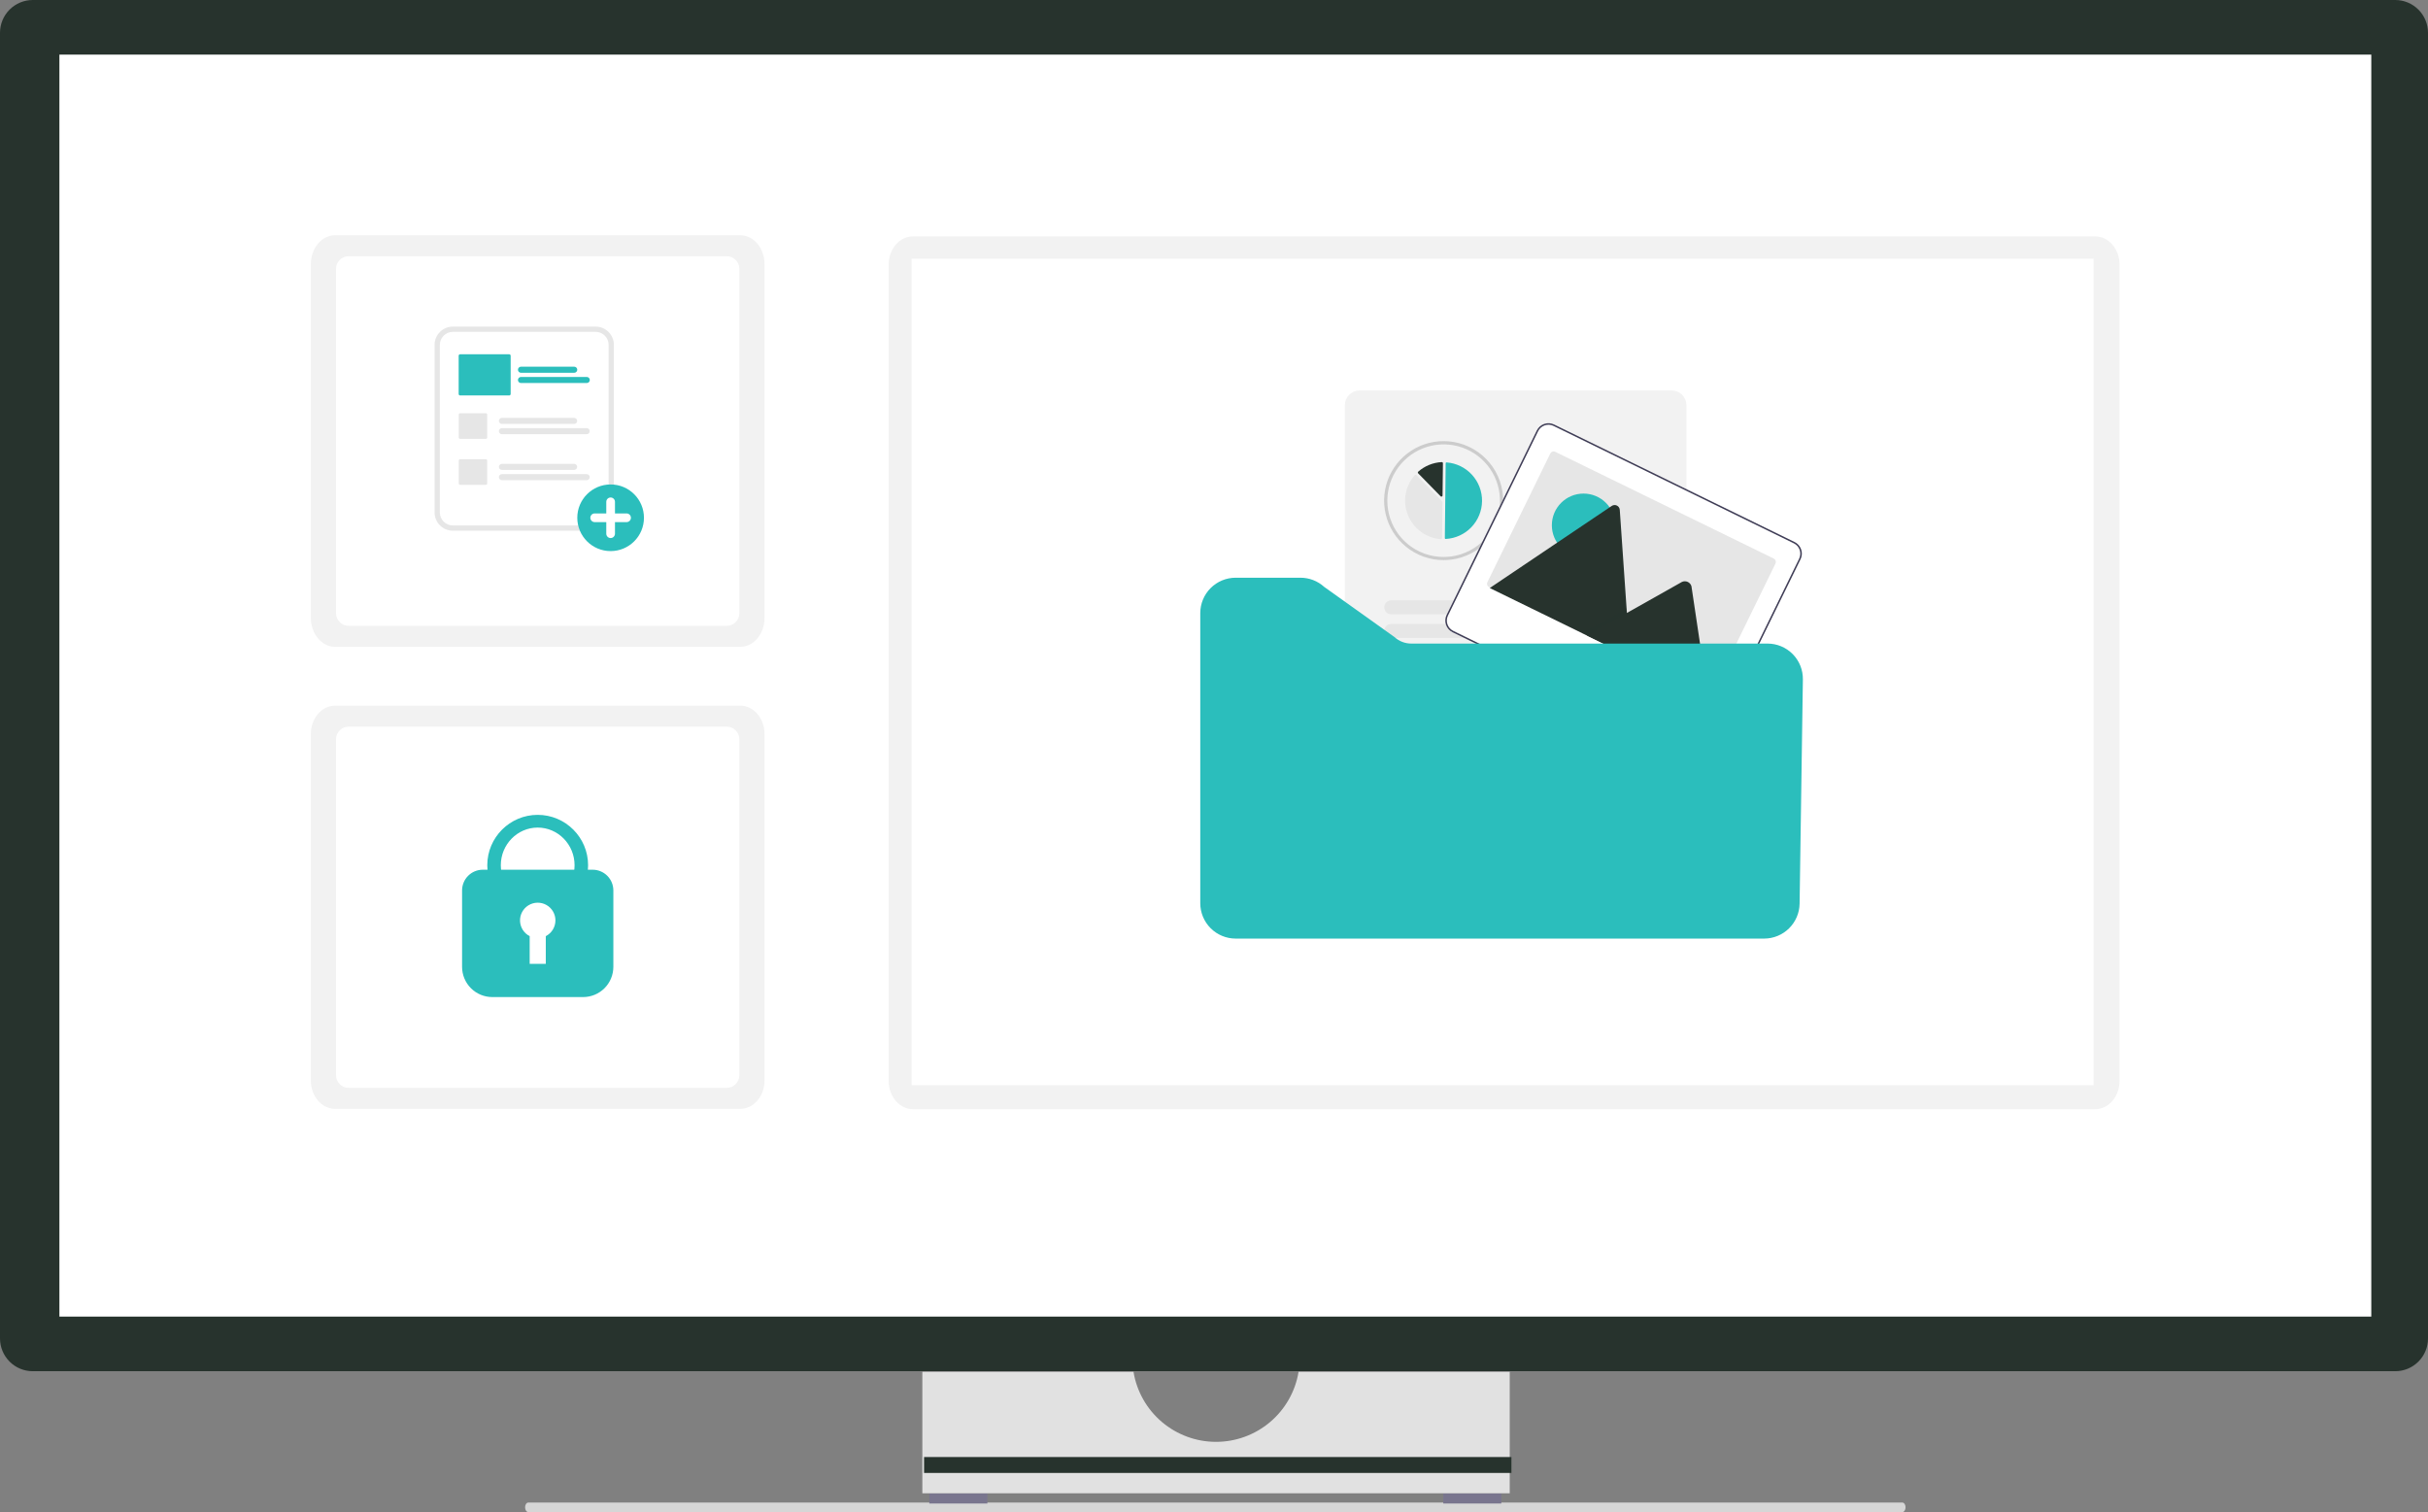
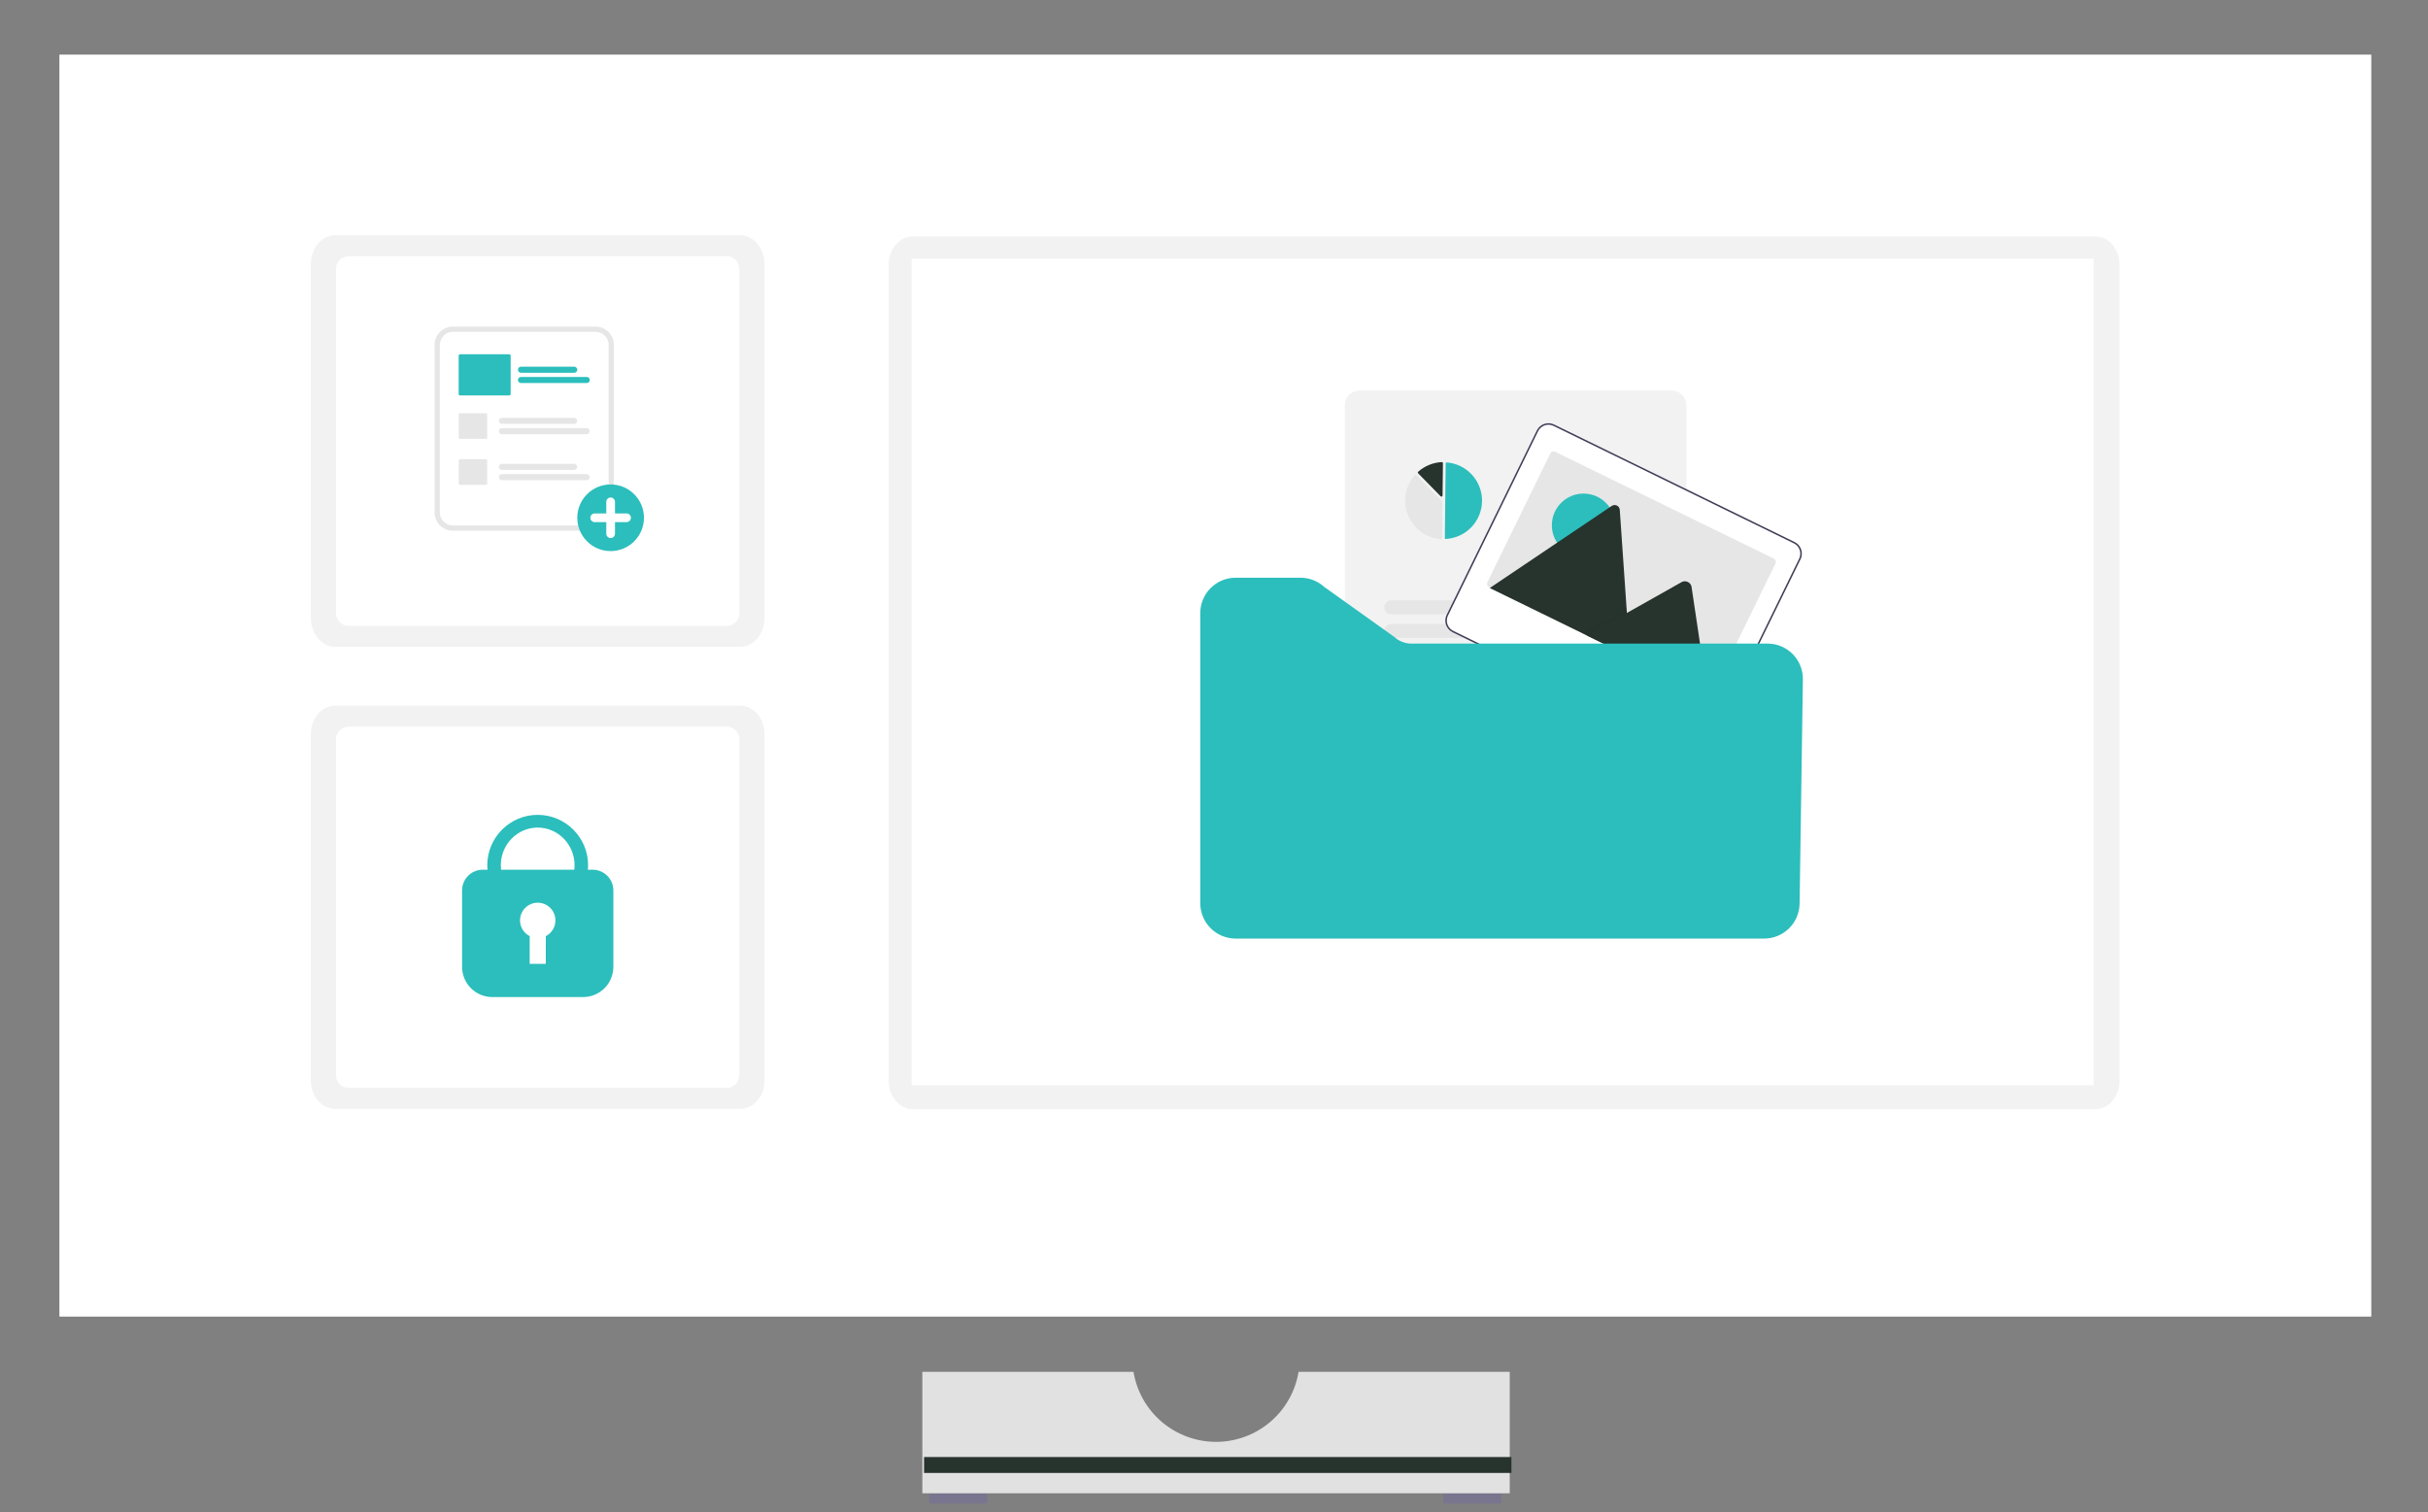
<svg xmlns="http://www.w3.org/2000/svg" width="578" height="360" viewBox="0 0 578 360" fill="none">
  <rect x="0" y="0" width="578" height="360" fill="#808080" stroke="none" />
  <g clip-path="url(#clip0_20_2308)">
-     <path d="M125 358.862C125 359.493 125.346 360 125.776 360H452.855C453.289 360 453.631 359.493 453.631 358.862C453.631 358.231 453.285 357.725 452.855 357.725H125.776C125.346 357.725 125 358.232 125 358.862Z" fill="#D6D6D6" />
    <path d="M235.051 355.52H221.231V357.957H235.051V355.52Z" fill="#79758E" />
    <path d="M357.398 355.519H343.578V357.956H357.398V355.519Z" fill="#79758E" />
    <path d="M309.131 326.615C308.362 331.269 305.964 335.499 302.366 338.55C298.768 341.602 294.203 343.277 289.484 343.277C284.765 343.277 280.2 341.602 276.602 338.55C273.004 335.499 270.606 331.269 269.837 326.615H219.571V355.518H359.399V326.615H309.131Z" fill="#E1E1E1" />
    <path d="M359.804 346.89H219.978V350.681H359.804V346.89Z" fill="#27332D" />
-     <path d="M570.205 326.461H7.795C5.728 326.459 3.747 325.637 2.286 324.176C0.824 322.715 0.002 320.735 0 318.668V7.794C0.002 5.727 0.824 3.746 2.285 2.285C3.747 0.824 5.728 0.002 7.795 0H570.205C572.272 0.002 574.253 0.824 575.714 2.285C577.175 3.746 577.997 5.727 578 7.793V318.668C577.997 320.734 577.175 322.715 575.714 324.176C574.253 325.637 572.272 326.459 570.205 326.461Z" fill="#27332D" />
    <path d="M564.5 13.002H14.14V313.457H564.5V13.002Z" fill="white" />
    <path d="M498.785 56.273H217.33C214.134 56.273 211.543 59.3 211.543 63.034V257.314C211.543 261.048 214.134 264.075 217.33 264.075H498.785C501.981 264.075 504.572 261.048 504.572 257.314V63.034C504.572 59.3 501.981 56.273 498.785 56.273Z" fill="#F2F2F2" />
    <path d="M498.392 61.582H217.013V258.364H498.392V61.582Z" fill="white" />
    <path d="M176.208 56H79.792C76.593 56 74 59.08 74 62.879V147.121C74 150.92 76.593 154 79.792 154H176.208C179.407 154 182 150.92 182 147.121V62.879C182 59.08 179.407 56 176.208 56Z" fill="#F2F2F2" />
    <path d="M173 61H83C81.343 61 80 62.343 80 64V146C80 147.657 81.343 149 83 149H173C174.657 149 176 147.657 176 146V64C176 62.343 174.657 61 173 61Z" fill="white" />
    <path d="M176.208 168H79.792C76.593 168 74 171.017 74 174.739V257.261C74 260.983 76.593 264 79.792 264H176.208C179.407 264 182 260.983 182 257.261V174.739C182 171.017 179.407 168 176.208 168Z" fill="#F2F2F2" />
    <path d="M173 173H83C81.343 173 80 174.343 80 176V256C80 257.657 81.343 259 83 259H173C174.657 259 176 257.657 176 256V176C176 174.343 174.657 173 173 173Z" fill="white" />
    <path d="M141.792 77.759H107.8C106.647 77.76 105.543 78.218 104.728 79.033C103.913 79.848 103.454 80.952 103.453 82.104V122.004C103.454 123.157 103.913 124.261 104.728 125.076C105.543 125.89 106.647 126.349 107.8 126.35H141.791C142.943 126.349 144.048 125.89 144.863 125.076C145.678 124.261 146.136 123.157 146.137 122.004V82.104C146.136 80.953 145.678 79.848 144.863 79.034C144.049 78.219 142.944 77.76 141.792 77.759Z" fill="#E6E6E6" />
    <path d="M141.793 79.009H107.802C106.981 79.01 106.194 79.336 105.614 79.916C105.034 80.496 104.708 81.283 104.707 82.103V122.003C104.708 122.824 105.034 123.61 105.614 124.19C106.194 124.771 106.981 125.097 107.802 125.098H141.793C142.613 125.097 143.4 124.771 143.98 124.19C144.561 123.61 144.887 122.824 144.888 122.003V82.103C144.887 81.283 144.561 80.496 143.98 79.916C143.4 79.336 142.613 79.01 141.793 79.009Z" fill="white" />
    <path d="M145.362 131.205C149.745 131.205 153.297 127.653 153.297 123.272C153.297 118.891 149.745 115.34 145.362 115.34C140.98 115.34 137.428 118.891 137.428 123.272C137.428 127.653 140.98 131.205 145.362 131.205Z" fill="#2BBEBC" />
    <path d="M149.158 122.236H146.398V119.477C146.398 119.203 146.289 118.94 146.095 118.745C145.901 118.551 145.638 118.442 145.363 118.442C145.089 118.442 144.825 118.551 144.631 118.745C144.437 118.94 144.328 119.203 144.328 119.477V122.236H141.568C141.294 122.236 141.031 122.345 140.836 122.539C140.642 122.733 140.533 122.997 140.533 123.271C140.533 123.545 140.642 123.809 140.836 124.003C141.031 124.197 141.294 124.306 141.568 124.306H144.328V127.065C144.328 127.339 144.437 127.602 144.631 127.796C144.825 127.991 145.089 128.1 145.363 128.1C145.638 128.1 145.901 127.991 146.095 127.796C146.289 127.602 146.398 127.339 146.398 127.065V124.306H149.158C149.433 124.306 149.696 124.197 149.89 124.003C150.084 123.809 150.193 123.545 150.193 123.271C150.193 122.997 150.084 122.733 149.89 122.539C149.696 122.345 149.433 122.236 149.158 122.236Z" fill="white" />
    <path d="M136.676 100.934H119.488C119.296 100.934 119.112 100.857 118.976 100.722C118.84 100.586 118.764 100.402 118.764 100.21C118.764 100.019 118.84 99.835 118.976 99.699C119.112 99.564 119.296 99.487 119.488 99.487H136.676C136.868 99.487 137.052 99.564 137.188 99.699C137.324 99.835 137.4 100.019 137.4 100.21C137.4 100.402 137.324 100.586 137.188 100.722C137.052 100.857 136.868 100.934 136.676 100.934Z" fill="#E6E6E6" />
    <path d="M139.661 103.376H119.486C119.294 103.376 119.11 103.3 118.975 103.164C118.839 103.029 118.763 102.845 118.763 102.653C118.763 102.461 118.839 102.277 118.975 102.142C119.11 102.006 119.294 101.93 119.486 101.93H139.661C139.853 101.93 140.037 102.006 140.173 102.142C140.308 102.277 140.384 102.461 140.384 102.653C140.384 102.845 140.308 103.029 140.173 103.164C140.037 103.3 139.853 103.376 139.661 103.376Z" fill="#E6E6E6" />
    <path d="M136.675 111.878H119.486C119.294 111.878 119.11 111.802 118.975 111.666C118.839 111.531 118.763 111.347 118.763 111.155C118.763 110.963 118.839 110.779 118.975 110.643C119.11 110.508 119.294 110.432 119.486 110.432H136.675C136.867 110.432 137.051 110.508 137.186 110.643C137.322 110.779 137.398 110.963 137.398 111.155C137.398 111.347 137.322 111.531 137.186 111.666C137.051 111.802 136.867 111.878 136.675 111.878Z" fill="#E6E6E6" />
    <path d="M139.661 114.322H119.486C119.294 114.322 119.11 114.246 118.975 114.11C118.839 113.975 118.763 113.791 118.763 113.599C118.763 113.407 118.839 113.223 118.975 113.088C119.11 112.952 119.294 112.876 119.486 112.876H139.661C139.853 112.876 140.037 112.952 140.173 113.088C140.308 113.223 140.384 113.407 140.384 113.599C140.384 113.791 140.308 113.975 140.173 114.11C140.037 114.246 139.853 114.322 139.661 114.322Z" fill="#E6E6E6" />
    <path d="M115.636 104.485H109.553C109.461 104.485 109.373 104.449 109.308 104.383C109.243 104.318 109.206 104.23 109.206 104.138V98.725C109.206 98.633 109.243 98.545 109.308 98.48C109.373 98.415 109.461 98.378 109.553 98.378H115.636C115.728 98.378 115.817 98.415 115.882 98.48C115.947 98.545 115.983 98.633 115.983 98.725V104.138C115.983 104.23 115.947 104.318 115.882 104.383C115.817 104.449 115.728 104.485 115.636 104.485Z" fill="#E6E6E6" />
    <path d="M115.636 115.43H109.553C109.461 115.43 109.373 115.393 109.308 115.328C109.243 115.263 109.206 115.175 109.206 115.083V109.668C109.206 109.576 109.243 109.488 109.308 109.423C109.373 109.358 109.461 109.321 109.553 109.321H115.636C115.728 109.321 115.817 109.358 115.882 109.423C115.947 109.488 115.983 109.576 115.983 109.668V115.081C115.984 115.127 115.975 115.172 115.957 115.215C115.94 115.257 115.914 115.295 115.882 115.328C115.85 115.36 115.812 115.386 115.769 115.403C115.727 115.421 115.682 115.43 115.636 115.43Z" fill="#E6E6E6" />
    <path d="M136.694 88.749H124.024C123.832 88.749 123.648 88.673 123.513 88.537C123.377 88.402 123.301 88.218 123.301 88.026C123.301 87.834 123.377 87.65 123.513 87.515C123.648 87.379 123.832 87.303 124.024 87.303H136.697C136.889 87.303 137.073 87.379 137.208 87.515C137.344 87.65 137.42 87.834 137.42 88.026C137.42 88.218 137.344 88.402 137.208 88.537C137.073 88.673 136.889 88.749 136.697 88.749H136.694Z" fill="#2BBEBC" />
    <path d="M139.68 91.192H124.024C123.832 91.192 123.648 91.115 123.513 90.98C123.377 90.844 123.301 90.66 123.301 90.468C123.301 90.276 123.377 90.093 123.513 89.957C123.648 89.821 123.832 89.745 124.024 89.745H139.682C139.874 89.745 140.058 89.821 140.194 89.957C140.33 90.093 140.406 90.276 140.406 90.468C140.406 90.66 140.33 90.844 140.194 90.98C140.058 91.115 139.874 91.192 139.682 91.192H139.68Z" fill="#2BBEBC" />
    <path d="M121.218 94.151H109.535C109.443 94.151 109.355 94.114 109.29 94.049C109.225 93.984 109.188 93.896 109.188 93.804V84.692C109.188 84.6 109.225 84.511 109.29 84.446C109.355 84.381 109.443 84.345 109.535 84.345H121.218C121.31 84.345 121.398 84.381 121.463 84.446C121.528 84.511 121.565 84.6 121.565 84.692V93.804C121.565 93.896 121.528 93.984 121.463 94.049C121.398 94.114 121.31 94.151 121.218 94.151Z" fill="#2BBEBC" />
    <path d="M397.939 200.799H323.671C322.736 200.798 321.839 200.426 321.178 199.765C320.517 199.103 320.145 198.206 320.145 197.271V96.481C320.146 95.547 320.518 94.651 321.179 93.99C321.84 93.329 322.737 92.957 323.671 92.956H397.939C398.874 92.957 399.77 93.329 400.431 93.99C401.092 94.651 401.464 95.547 401.466 96.481V197.271C401.465 198.206 401.094 199.103 400.432 199.765C399.771 200.426 398.874 200.798 397.939 200.799Z" fill="#F2F2F2" />
-     <path d="M345.016 132.787C344.853 132.799 344.697 132.854 344.562 132.946C345.247 132.904 345.925 132.809 346.595 132.664L345.016 132.787Z" fill="#27332D" />
-     <path d="M343.663 105.021C340.543 105.021 337.51 106.052 335.035 107.952C332.56 109.852 330.781 112.516 329.976 115.53C329.17 118.544 329.382 121.739 330.579 124.62C331.776 127.501 333.89 129.907 336.595 131.464C337.312 131.879 338.066 132.23 338.846 132.512L338.979 132.557C340.484 133.085 342.068 133.354 343.663 133.353C343.972 133.353 344.28 133.342 344.584 133.319C345.287 133.276 345.985 133.179 346.673 133.03C347.057 132.946 347.435 132.846 347.792 132.737C347.879 132.712 347.961 132.687 348.05 132.658C351.257 131.614 353.987 129.46 355.748 126.584C357.509 123.708 358.187 120.298 357.658 116.967C357.129 113.636 355.43 110.603 352.864 108.413C350.299 106.223 347.037 105.02 343.663 105.02V105.021ZM351.884 129.799C350.661 130.742 349.285 131.467 347.816 131.943L347.574 132.02C347.235 132.125 346.878 132.216 346.511 132.295C345.86 132.437 345.199 132.53 344.534 132.571C344.245 132.591 343.956 132.601 343.662 132.601C342.152 132.602 340.652 132.348 339.227 131.849L339.102 131.806C338.326 131.527 337.578 131.175 336.868 130.756C334.396 129.301 332.456 127.091 331.332 124.452C330.209 121.813 329.963 118.883 330.629 116.094C331.294 113.304 332.838 110.801 335.032 108.954C337.226 107.106 339.955 106.01 342.818 105.828C345.681 105.646 348.527 106.386 350.938 107.941C353.349 109.495 355.197 111.782 356.212 114.465C357.226 117.148 357.353 120.085 356.574 122.845C355.795 125.605 354.151 128.043 351.883 129.8L351.884 129.799Z" fill="#CCCCCC" />
    <path d="M383.563 119.131H362.548C362.107 119.131 361.684 118.956 361.372 118.644C361.06 118.332 360.884 117.909 360.884 117.468C360.884 117.027 361.06 116.604 361.372 116.292C361.684 115.98 362.107 115.805 362.548 115.805H383.563C384.004 115.805 384.427 115.98 384.739 116.292C385.051 116.604 385.227 117.027 385.227 117.468C385.227 117.909 385.051 118.332 384.739 118.644C384.427 118.956 384.004 119.131 383.563 119.131Z" fill="#E6E6E6" />
    <path d="M390.42 124.741H362.548C362.107 124.741 361.684 124.565 361.372 124.253C361.06 123.942 360.884 123.518 360.884 123.077C360.884 122.636 361.06 122.213 361.372 121.901C361.684 121.589 362.107 121.414 362.548 121.414H390.421C390.862 121.414 391.286 121.589 391.598 121.901C391.91 122.213 392.085 122.636 392.085 123.077C392.085 123.518 391.91 123.942 391.598 124.253C391.286 124.565 390.862 124.741 390.42 124.741Z" fill="#E6E6E6" />
    <path d="M383.53 146.257H331.19C330.749 146.257 330.326 146.082 330.014 145.77C329.702 145.458 329.526 145.035 329.526 144.594C329.526 144.153 329.702 143.73 330.014 143.418C330.326 143.106 330.749 142.931 331.19 142.931H383.53C383.971 142.931 384.394 143.106 384.706 143.418C385.019 143.73 385.194 144.153 385.194 144.594C385.194 145.035 385.019 145.458 384.706 145.77C384.394 146.082 383.971 146.257 383.53 146.257Z" fill="#E6E6E6" />
    <path d="M390.388 151.867H331.19C330.749 151.867 330.326 151.691 330.014 151.379C329.702 151.068 329.526 150.644 329.526 150.203C329.526 149.762 329.702 149.339 330.014 149.027C330.326 148.715 330.749 148.54 331.19 148.54H390.388C390.83 148.54 391.253 148.715 391.565 149.027C391.877 149.339 392.052 149.762 392.052 150.203C392.052 150.644 391.877 151.068 391.565 151.379C391.253 151.691 390.83 151.867 390.388 151.867Z" fill="#E6E6E6" />
    <path d="M428.921 132.147C428.99 131.515 428.862 130.878 428.555 130.322C428.249 129.765 427.779 129.317 427.208 129.037L369.972 101.071C369.237 100.711 368.389 100.658 367.615 100.924C366.841 101.189 366.204 101.751 365.844 102.486L344.372 146.397C344.014 147.133 343.962 147.981 344.228 148.754C344.493 149.528 345.055 150.165 345.79 150.525L403.027 178.492C403.762 178.85 404.61 178.902 405.384 178.636C406.158 178.371 406.795 177.809 407.156 177.074L428.623 133.164C428.781 132.845 428.882 132.501 428.921 132.147Z" fill="white" />
    <path d="M428.921 132.147C428.99 131.515 428.862 130.878 428.555 130.322C428.249 129.765 427.779 129.317 427.208 129.037L369.972 101.071C369.237 100.711 368.389 100.658 367.615 100.924C366.841 101.189 366.204 101.751 365.844 102.486L344.372 146.397C344.014 147.133 343.962 147.981 344.228 148.754C344.493 149.528 345.055 150.165 345.79 150.525L403.027 178.492C403.762 178.85 404.61 178.902 405.384 178.636C406.158 178.371 406.795 177.809 407.156 177.074L428.623 133.164C428.781 132.845 428.882 132.501 428.921 132.147ZM406.832 176.914C406.514 177.562 405.952 178.058 405.269 178.292C404.586 178.527 403.838 178.481 403.189 178.165L345.953 150.198C345.305 149.88 344.809 149.319 344.574 148.636C344.34 147.953 344.386 147.205 344.702 146.556L366.169 102.646C366.487 101.998 367.049 101.503 367.732 101.268C368.415 101.034 369.163 101.08 369.812 101.396L427.048 129.362C427.697 129.68 428.192 130.242 428.427 130.925C428.661 131.608 428.615 132.355 428.299 133.004L406.832 176.914Z" fill="#3F3D56" />
    <path d="M422.676 134.146L407.686 164.808C407.586 165.013 407.409 165.169 407.194 165.243C406.978 165.317 406.742 165.303 406.537 165.203L354.473 139.764C354.436 139.746 354.4 139.725 354.367 139.701C354.196 139.585 354.073 139.411 354.02 139.212C353.967 139.013 353.987 138.801 354.077 138.616L369.067 107.953C369.167 107.749 369.345 107.592 369.56 107.518C369.775 107.444 370.011 107.459 370.216 107.559L422.28 132.998C422.485 133.098 422.641 133.275 422.716 133.491C422.79 133.706 422.775 133.942 422.675 134.147L422.676 134.146Z" fill="#E6E6E6" />
    <path d="M376.967 132.587C381.132 132.587 384.507 129.212 384.507 125.049C384.507 120.886 381.132 117.512 376.967 117.512C372.803 117.512 369.428 120.886 369.428 125.049C369.428 129.212 372.803 132.587 376.967 132.587Z" fill="#2BBEBC" />
    <path d="M388.008 156.3L354.776 140.063C354.734 140.042 354.694 140.018 354.657 139.99L383.68 120.453C383.859 120.331 384.067 120.258 384.283 120.242C384.499 120.226 384.716 120.267 384.911 120.363C385.106 120.458 385.272 120.603 385.392 120.783C385.512 120.964 385.582 121.173 385.596 121.389L387.214 144.807L387.293 145.928L388.008 156.3Z" fill="#27332D" />
    <path opacity="0.2" d="M388.009 156.3L376.663 150.756L386.187 145.39L386.873 145.003L387.216 144.81L387.294 145.93L388.009 156.3Z" fill="#27332D" />
    <path d="M406.512 165.34L377.77 151.296L387.294 145.93L387.979 145.543L400.39 138.549C400.597 138.451 400.823 138.397 401.052 138.392C401.281 138.387 401.508 138.429 401.72 138.518C401.931 138.606 402.122 138.737 402.279 138.904C402.436 139.07 402.557 139.268 402.633 139.484C402.65 139.544 402.664 139.604 402.673 139.666L406.512 165.34Z" fill="#27332D" />
    <path d="M419.99 223.459H294.148C291.917 223.457 289.778 222.57 288.2 220.992C286.622 219.415 285.735 217.276 285.732 215.046V145.956C285.735 143.726 286.622 141.587 288.2 140.01C289.778 138.433 291.917 137.545 294.148 137.543H309.577C311.671 137.541 313.689 138.321 315.237 139.731L331.969 151.675C333.06 152.672 334.485 153.224 335.962 153.223H420.772C421.887 153.223 422.991 153.444 424.02 153.875C425.049 154.305 425.982 154.935 426.765 155.729C427.548 156.524 428.165 157.465 428.581 158.5C428.997 159.534 429.203 160.641 429.187 161.756L428.405 215.167C428.365 217.374 427.461 219.478 425.888 221.028C424.315 222.578 422.198 223.45 419.99 223.459Z" fill="#2BBEBC" />
    <path d="M344.159 128.315H344.172C346.488 128.189 348.669 127.187 350.273 125.513C351.876 123.838 352.783 121.617 352.809 119.299C352.835 116.981 351.978 114.739 350.412 113.03C348.846 111.32 346.688 110.269 344.376 110.091C344.348 110.089 344.319 110.093 344.292 110.102C344.265 110.112 344.24 110.126 344.219 110.145C344.198 110.165 344.181 110.188 344.17 110.214C344.158 110.24 344.152 110.268 344.151 110.297L343.952 128.107C343.951 128.134 343.957 128.162 343.967 128.187C343.977 128.213 343.992 128.236 344.011 128.255C344.031 128.275 344.053 128.291 344.079 128.301C344.104 128.312 344.131 128.318 344.159 128.318V128.315Z" fill="#2BBEBC" />
    <path d="M336.995 113.032C337.066 113.033 337.134 113.062 337.183 113.113L343.316 119.383C343.341 119.408 343.36 119.438 343.374 119.47C343.387 119.503 343.393 119.538 343.393 119.573L343.297 128.095C343.297 128.132 343.289 128.168 343.274 128.201C343.259 128.234 343.238 128.264 343.211 128.289C343.184 128.314 343.152 128.334 343.117 128.346C343.082 128.359 343.045 128.364 343.008 128.361C341.302 128.234 339.666 127.634 338.283 126.629C336.9 125.623 335.825 124.252 335.178 122.669C334.532 121.086 334.34 119.354 334.624 117.668C334.909 115.982 335.657 114.409 336.787 113.125C336.811 113.097 336.841 113.075 336.875 113.059C336.908 113.043 336.945 113.035 336.982 113.034L336.995 113.032Z" fill="#E6E6E6" />
    <path d="M343.23 110.015C343.298 110.015 343.364 110.041 343.414 110.087C343.44 110.113 343.461 110.143 343.475 110.177C343.49 110.211 343.497 110.247 343.496 110.283L343.41 117.973C343.41 118.026 343.393 118.078 343.363 118.121C343.334 118.165 343.291 118.199 343.242 118.219C343.193 118.239 343.139 118.243 343.087 118.232C343.035 118.221 342.988 118.195 342.951 118.157L337.598 112.686C337.572 112.66 337.552 112.629 337.539 112.595C337.526 112.561 337.52 112.525 337.522 112.489C337.523 112.452 337.532 112.417 337.547 112.384C337.563 112.351 337.585 112.321 337.612 112.297C339.169 110.928 341.142 110.123 343.213 110.014L343.23 110.015Z" fill="#27332D" />
    <path d="M128 218C121.386 218 116 212.617 116 206C116 199.383 121.383 194 128 194C134.617 194 140 199.383 140 206C140 212.617 134.617 218 128 218ZM128 197.031C123.159 197.031 119.221 201.054 119.221 205.999C119.221 210.944 123.159 214.967 128 214.967C132.841 214.967 136.779 210.944 136.779 205.999C136.779 201.055 132.84 197.031 128 197.031Z" fill="#2BBEBC" />
    <path d="M138.822 237.384H117.193C115.286 237.382 113.458 236.624 112.109 235.276C110.761 233.928 110.002 232.1 110 230.194V211.987C110.002 210.682 110.521 209.43 111.444 208.507C112.367 207.584 113.619 207.065 114.925 207.063H141.088C142.394 207.065 143.645 207.584 144.569 208.507C145.492 209.43 146.011 210.681 146.013 211.987V230.193C146.01 232.099 145.252 233.927 143.904 235.275C142.556 236.623 140.729 237.381 138.822 237.384Z" fill="#2BBEBC" />
    <path d="M132.224 219.128C132.224 218.379 132.025 217.643 131.647 216.997C131.268 216.35 130.725 215.816 130.071 215.45C129.418 215.083 128.679 214.898 127.93 214.912C127.181 214.926 126.449 215.14 125.81 215.53C125.171 215.921 124.647 216.476 124.294 217.136C123.94 217.796 123.769 218.539 123.798 219.287C123.827 220.035 124.055 220.763 124.458 221.394C124.862 222.025 125.426 222.537 126.094 222.877V229.469H129.928V222.877C130.619 222.524 131.199 221.987 131.604 221.326C132.009 220.664 132.224 219.903 132.224 219.128Z" fill="white" />
  </g>
  <defs>
    <clipPath id="clip0_20_2308">
      <rect width="578" height="360" fill="white" />
    </clipPath>
  </defs>
</svg>